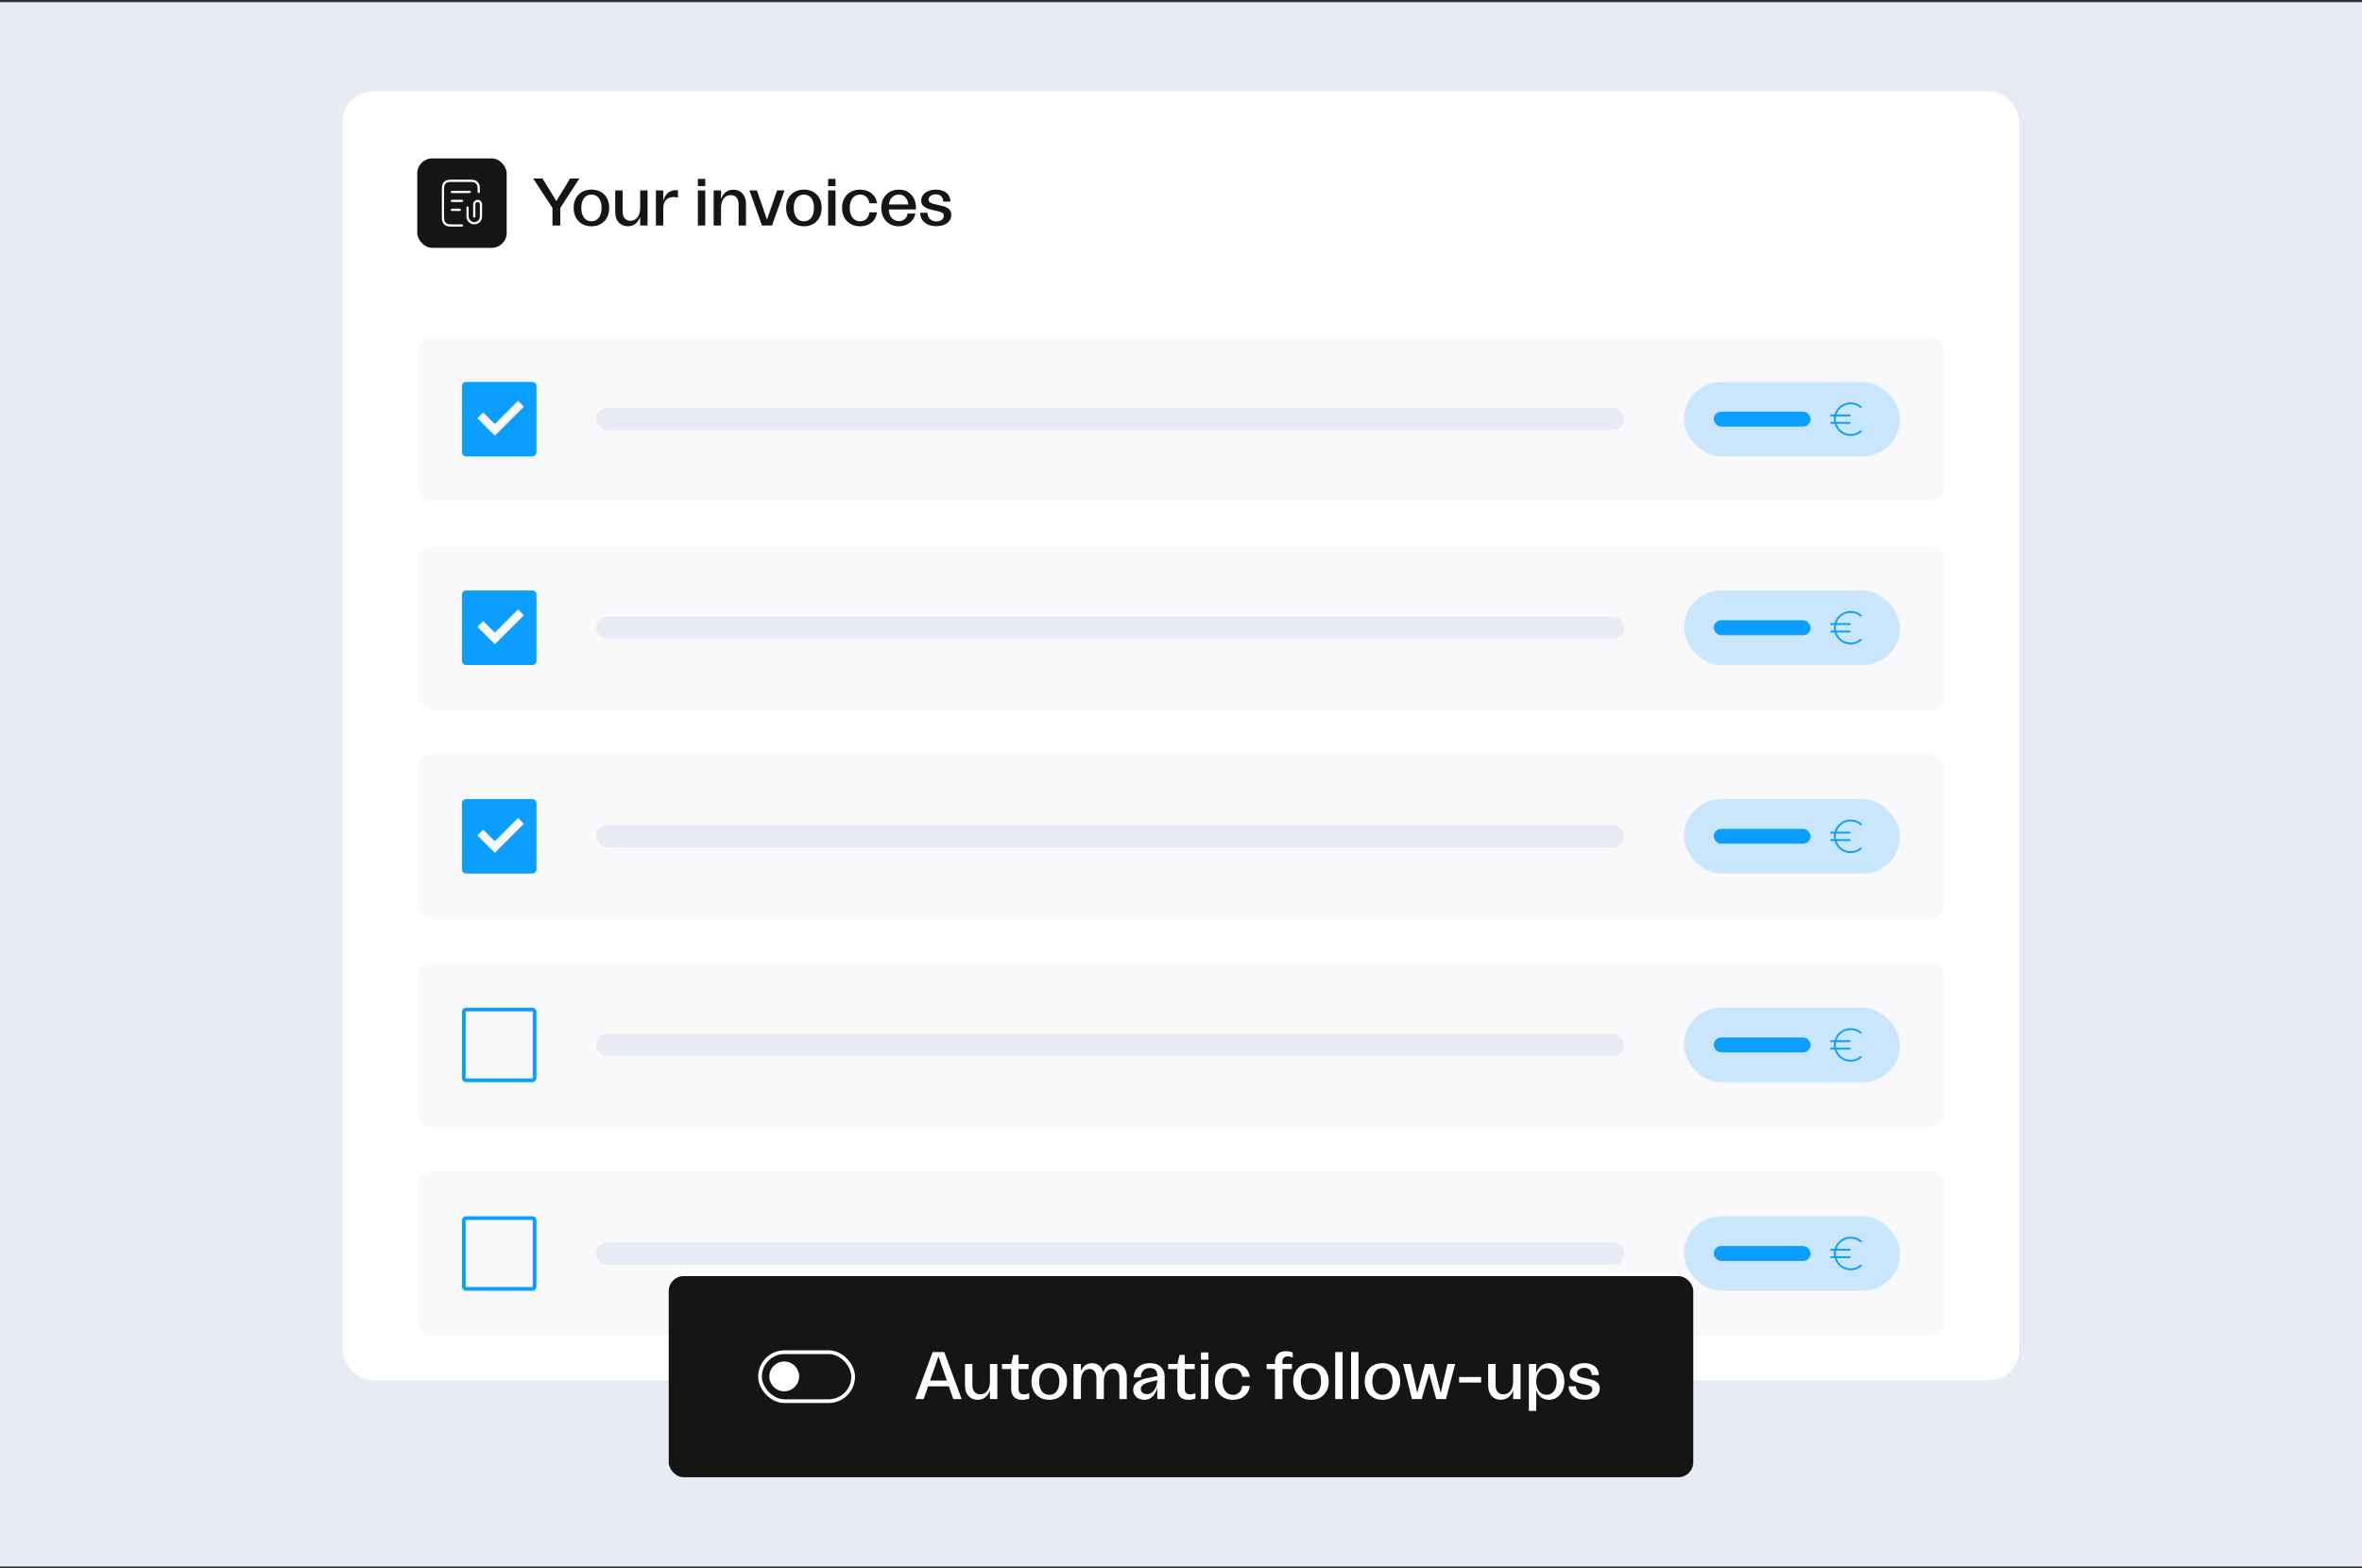
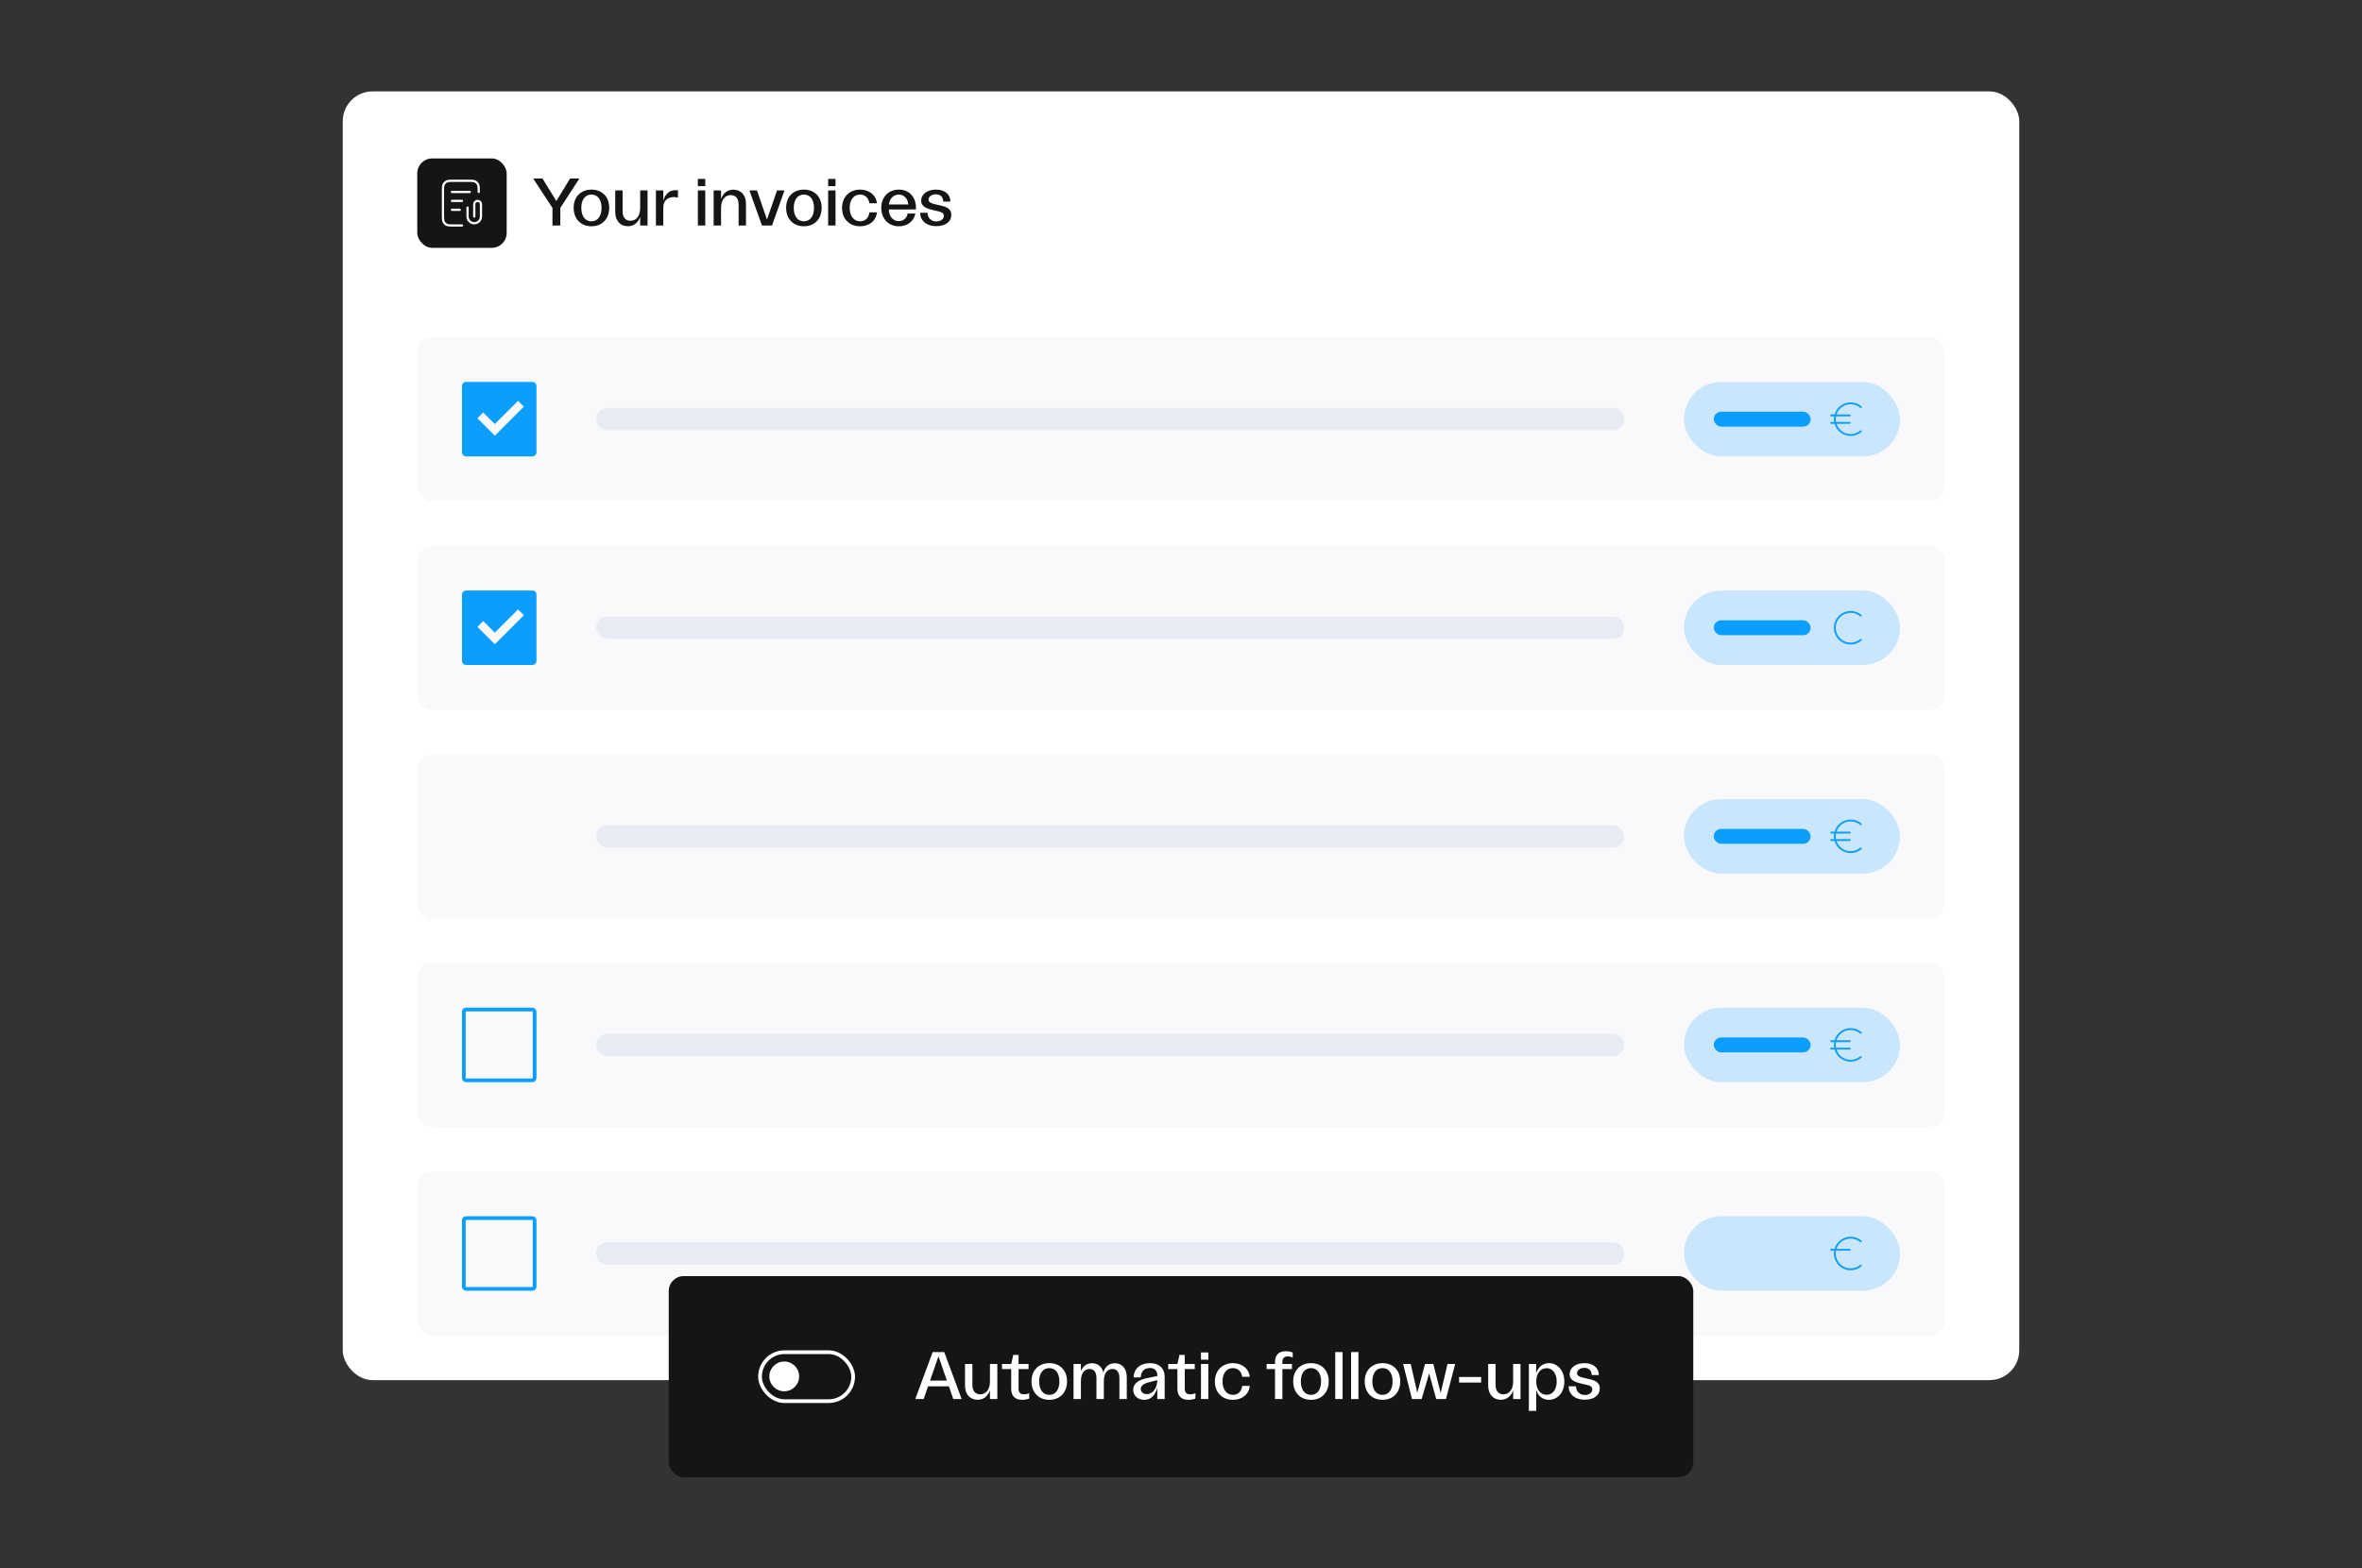
<svg xmlns="http://www.w3.org/2000/svg" width="634" height="421" viewBox="0 0 634 421" fill="none">
  <rect x="0" y="0" width="634" height="421" fill="#333333" stroke="none" />
-   <rect width="634" height="420" transform="translate(0 0.572)" fill="#E8EBF3" />
  <g clip-path="url(#clip0_6195_119345)">
    <path d="M92 32.536C92 28.118 95.582 24.536 100 24.536H534C538.418 24.536 542 28.118 542 32.536V386.536C542 390.954 538.418 394.536 534 394.536H100C95.582 394.536 92 390.954 92 386.536V32.536Z" fill="white" />
    <rect x="112" y="42.536" width="24" height="24" rx="4" fill="#151515" />
    <path d="M128.5 51.536V51.416C128.5 50.408 128.5 49.904 128.304 49.519C128.131 49.18 127.856 48.905 127.517 48.732C127.132 48.536 126.628 48.536 125.62 48.536H121.78C120.771 48.536 120.267 48.536 119.882 48.732C119.544 48.905 119.268 49.18 119.096 49.519C118.899 49.904 118.899 50.408 118.899 51.416V57.656C118.899 58.664 118.899 59.168 119.096 59.553C119.268 59.892 119.544 60.167 119.882 60.34C120.267 60.536 120.771 60.536 121.78 60.536H124" stroke="white" stroke-width="0.6" stroke-linecap="round" stroke-linejoin="round" />
    <path d="M123.999 53.936H121.299M123.399 56.336H121.299M126.099 51.536H121.299M127.299 58.136V54.836C127.299 54.339 127.702 53.936 128.199 53.936C128.696 53.936 129.099 54.339 129.099 54.836V58.136C129.099 59.13 128.293 59.936 127.299 59.936C126.305 59.936 125.499 59.13 125.499 58.136V55.736" stroke="white" stroke-width="0.6" stroke-linecap="round" stroke-linejoin="round" />
    <path d="M148.292 60.536V55.82L143.126 47.936H145.628L149.336 53.984L153.008 47.936H155.51L150.398 55.82V60.536H148.292ZM158.769 60.752C155.889 60.752 153.981 58.772 153.981 55.784C153.981 52.85 155.889 50.906 158.769 50.906C161.613 50.906 163.521 52.85 163.521 55.784C163.521 58.772 161.613 60.752 158.769 60.752ZM156.033 55.802C156.033 58.034 157.077 59.42 158.751 59.42C160.425 59.42 161.469 58.034 161.469 55.802C161.469 53.606 160.425 52.238 158.751 52.238C157.077 52.238 156.033 53.606 156.033 55.802ZM173.813 51.122V60.536H171.833V58.196C171.275 59.834 170.087 60.734 168.521 60.734C166.505 60.734 165.137 59.294 165.137 56.918V51.122H167.117V56.756C167.117 58.34 167.891 59.276 169.223 59.276C170.843 59.276 171.833 57.908 171.833 55.82V51.122H173.813ZM176.056 60.536V51.122H178.036V53.966C178.468 52.202 179.584 51.05 181.384 51.05C181.582 51.05 181.78 51.05 181.978 51.104V53.066C181.654 52.976 181.222 52.904 180.88 52.904C179.35 52.904 178.036 53.75 178.036 55.748V60.536H176.056ZM187.323 60.536V51.122H189.303V60.536H187.323ZM187.323 49.97V48.026H189.303V49.97H187.323ZM191.559 60.536V51.122H193.539V53.462C194.097 51.824 195.285 50.924 196.851 50.924C198.867 50.924 200.235 52.364 200.235 54.74V60.536H198.255V54.902C198.255 53.318 197.481 52.382 196.149 52.382C194.529 52.382 193.539 53.75 193.539 55.838V60.536H191.559ZM204.521 60.536L201.155 51.122H203.171L205.871 58.952L208.571 51.122H210.569L207.221 60.536H204.521ZM215.793 60.752C212.913 60.752 211.005 58.772 211.005 55.784C211.005 52.85 212.913 50.906 215.793 50.906C218.637 50.906 220.545 52.85 220.545 55.784C220.545 58.772 218.637 60.752 215.793 60.752ZM213.057 55.802C213.057 58.034 214.101 59.42 215.775 59.42C217.449 59.42 218.493 58.034 218.493 55.802C218.493 53.606 217.449 52.238 215.775 52.238C214.101 52.238 213.057 53.606 213.057 55.802ZM222.286 60.536V51.122H224.266V60.536H222.286ZM222.286 49.97V48.026H224.266V49.97H222.286ZM230.86 60.752C227.998 60.752 226.018 58.772 226.018 55.838C226.018 52.886 228.016 50.906 230.86 50.906C233.362 50.906 235.18 52.436 235.378 54.578H233.362C233.182 53.246 232.282 52.238 230.86 52.238C229.15 52.238 228.07 53.642 228.07 55.802C228.07 57.998 229.168 59.42 230.878 59.42C232.228 59.42 233.182 58.502 233.362 57.008H235.378C235.198 59.204 233.38 60.752 230.86 60.752ZM241.282 60.752C238.456 60.752 236.548 58.718 236.548 55.802C236.548 52.904 238.456 50.906 241.282 50.906C244.432 50.906 246.052 53.444 245.836 56.234H238.582C238.582 58.088 239.698 59.366 241.264 59.366C242.488 59.366 243.424 58.556 243.622 57.332H245.692C245.296 59.438 243.514 60.752 241.282 60.752ZM238.6 54.902H243.784C243.694 53.336 242.668 52.238 241.246 52.238C239.824 52.238 238.744 53.372 238.6 54.902ZM251.343 60.716C248.553 60.716 246.987 59.15 246.987 57.134H248.967C248.967 58.7 250.155 59.456 251.361 59.456C252.333 59.456 253.341 58.934 253.341 57.944C253.341 57.098 252.639 56.882 251.019 56.54C248.859 56.072 247.257 55.568 247.257 53.876C247.257 52.202 248.787 50.906 251.235 50.906C253.899 50.906 255.105 52.454 255.105 54.11H253.179C253.161 52.904 252.441 52.166 251.199 52.166C250.029 52.166 249.237 52.85 249.237 53.588C249.237 54.434 250.227 54.686 251.667 54.992C253.827 55.442 255.339 55.856 255.339 57.692C255.339 59.6 253.701 60.716 251.343 60.716Z" fill="#151515" />
    <rect x="112" y="90.536" width="410" height="44" rx="4" fill="#F9F9FB" />
    <path d="M125.029 102.536H142.878C143.024 102.534 143.17 102.561 143.306 102.616C143.442 102.671 143.566 102.752 143.67 102.855C143.775 102.958 143.858 103.081 143.914 103.216C143.971 103.351 144 103.496 144 103.643V121.414C144 121.711 143.882 121.997 143.671 122.207C143.461 122.418 143.175 122.536 142.878 122.536H125.107C124.96 122.536 124.815 122.507 124.68 122.45C124.544 122.394 124.422 122.311 124.319 122.206C124.216 122.102 124.135 121.978 124.08 121.842C124.025 121.706 123.998 121.56 124 121.414V103.643C123.999 103.363 124.105 103.092 124.296 102.887C124.487 102.681 124.749 102.556 125.029 102.536ZM132.823 116.971L140.617 109.177L139.058 107.618L132.823 113.853L129.705 110.736L128.147 112.295L132.823 116.971Z" fill="#0C9EFF" />
    <rect x="160" y="109.536" width="276" height="6" rx="3" fill="#E8EBF3" />
    <rect x="452" y="102.536" width="58" height="20" rx="10" fill="#0C9EFF" fill-opacity="0.2" />
    <rect x="460" y="110.536" width="26" height="4" rx="2" fill="#0C9EFF" />
    <path d="M491.5 113.536H496.5M491.5 111.536H496.5" stroke="#0C9EFF" stroke-width="0.5" stroke-linecap="round" stroke-linejoin="round" />
    <path d="M499.5 109.296C498.759 108.666 497.799 108.286 496.75 108.286C494.403 108.286 492.5 110.189 492.5 112.536C492.5 114.883 494.403 116.786 496.75 116.786C497.799 116.786 498.759 116.406 499.5 115.777" stroke="#0C9EFF" stroke-width="0.5" stroke-linecap="round" stroke-linejoin="round" />
    <rect x="112" y="146.536" width="410" height="44" rx="4" fill="#F9F9FB" />
    <path d="M125.029 158.536H142.878C143.024 158.534 143.17 158.561 143.306 158.616C143.442 158.671 143.566 158.752 143.67 158.855C143.775 158.958 143.858 159.081 143.914 159.216C143.971 159.351 144 159.496 144 159.643V177.414C144 177.711 143.882 177.997 143.671 178.207C143.461 178.418 143.175 178.536 142.878 178.536H125.107C124.96 178.536 124.815 178.507 124.68 178.45C124.544 178.394 124.422 178.311 124.319 178.206C124.216 178.102 124.135 177.978 124.08 177.842C124.025 177.706 123.998 177.56 124 177.414V159.643C123.999 159.363 124.105 159.092 124.296 158.887C124.487 158.681 124.749 158.556 125.029 158.536ZM132.823 172.971L140.617 165.177L139.058 163.618L132.823 169.853L129.705 166.736L128.147 168.295L132.823 172.971Z" fill="#0C9EFF" />
    <rect x="160" y="165.536" width="276" height="6" rx="3" fill="#E8EBF3" />
    <rect x="452" y="158.536" width="58" height="20" rx="10" fill="#0C9EFF" fill-opacity="0.2" />
    <rect x="460" y="166.536" width="26" height="4" rx="2" fill="#0C9EFF" />
-     <path d="M491.5 169.536H496.5M491.5 167.536H496.5" stroke="#0C9EFF" stroke-width="0.5" stroke-linecap="round" stroke-linejoin="round" />
    <path d="M499.5 165.296C498.759 164.666 497.799 164.286 496.75 164.286C494.403 164.286 492.5 166.189 492.5 168.536C492.5 170.883 494.403 172.786 496.75 172.786C497.799 172.786 498.759 172.406 499.5 171.777" stroke="#0C9EFF" stroke-width="0.5" stroke-linecap="round" stroke-linejoin="round" />
    <rect x="112" y="202.536" width="410" height="44" rx="4" fill="#F9F9FB" />
-     <path d="M125.029 214.536H142.878C143.024 214.534 143.17 214.561 143.306 214.616C143.442 214.671 143.566 214.752 143.67 214.855C143.775 214.958 143.858 215.081 143.914 215.216C143.971 215.351 144 215.496 144 215.643V233.414C144 233.711 143.882 233.997 143.671 234.207C143.461 234.418 143.175 234.536 142.878 234.536H125.107C124.96 234.536 124.815 234.507 124.68 234.45C124.544 234.394 124.422 234.311 124.319 234.206C124.216 234.102 124.135 233.978 124.08 233.842C124.025 233.706 123.998 233.56 124 233.414V215.643C123.999 215.363 124.105 215.092 124.296 214.887C124.487 214.681 124.749 214.556 125.029 214.536ZM132.823 228.971L140.617 221.177L139.058 219.618L132.823 225.853L129.705 222.736L128.147 224.295L132.823 228.971Z" fill="#0C9EFF" />
    <rect x="160" y="221.536" width="276" height="6" rx="3" fill="#E8EBF3" />
    <rect x="452" y="214.536" width="58" height="20" rx="10" fill="#0C9EFF" fill-opacity="0.2" />
    <rect x="460" y="222.536" width="26" height="4" rx="2" fill="#0C9EFF" />
    <path d="M491.5 225.536H496.5M491.5 223.536H496.5" stroke="#0C9EFF" stroke-width="0.5" stroke-linecap="round" stroke-linejoin="round" />
    <path d="M499.5 221.296C498.759 220.666 497.799 220.286 496.75 220.286C494.403 220.286 492.5 222.189 492.5 224.536C492.5 226.883 494.403 228.786 496.75 228.786C497.799 228.786 498.759 228.406 499.5 227.777" stroke="#0C9EFF" stroke-width="0.5" stroke-linecap="round" stroke-linejoin="round" />
    <rect x="112" y="258.536" width="410" height="44" rx="4" fill="#F9F9FB" />
    <path d="M142.878 271.036V271.036L142.885 271.036C142.965 271.035 143.045 271.05 143.12 271.08C143.194 271.11 143.262 271.154 143.319 271.211C143.377 271.267 143.422 271.335 143.453 271.409C143.484 271.483 143.5 271.563 143.5 271.643V271.643V289.414C143.5 289.579 143.434 289.737 143.318 289.854C143.201 289.971 143.043 290.036 142.878 290.036H125.107H125.107C125.026 290.036 124.947 290.02 124.873 289.989C124.798 289.958 124.731 289.913 124.675 289.855C124.618 289.798 124.574 289.73 124.544 289.656C124.514 289.581 124.499 289.501 124.5 289.421L124.5 289.421V289.414L124.5 271.643L124.5 271.642C124.5 271.488 124.558 271.34 124.662 271.227C124.764 271.118 124.901 271.05 125.049 271.036H142.878Z" stroke="#0C9EFF" />
    <rect x="160" y="277.536" width="276" height="6" rx="3" fill="#E8EBF3" />
    <rect x="452" y="270.536" width="58" height="20" rx="10" fill="#0C9EFF" fill-opacity="0.2" />
    <rect x="460" y="278.536" width="26" height="4" rx="2" fill="#0C9EFF" />
    <path d="M491.5 281.536H496.5M491.5 279.536H496.5" stroke="#0C9EFF" stroke-width="0.5" stroke-linecap="round" stroke-linejoin="round" />
    <path d="M499.5 277.296C498.759 276.666 497.799 276.286 496.75 276.286C494.403 276.286 492.5 278.189 492.5 280.536C492.5 282.883 494.403 284.786 496.75 284.786C497.799 284.786 498.759 284.406 499.5 283.777" stroke="#0C9EFF" stroke-width="0.5" stroke-linecap="round" stroke-linejoin="round" />
    <rect x="112" y="314.536" width="410" height="44" rx="4" fill="#F9F9FB" />
    <path d="M142.878 327.036V327.036L142.885 327.036C142.965 327.035 143.045 327.05 143.12 327.08C143.194 327.11 143.262 327.154 143.319 327.211C143.377 327.267 143.422 327.335 143.453 327.409C143.484 327.483 143.5 327.563 143.5 327.643V327.643V345.414C143.5 345.579 143.434 345.737 143.318 345.854C143.201 345.971 143.043 346.036 142.878 346.036H125.107H125.107C125.026 346.036 124.947 346.02 124.873 345.989C124.798 345.958 124.731 345.913 124.675 345.855C124.618 345.798 124.574 345.73 124.544 345.656C124.514 345.581 124.499 345.501 124.5 345.421L124.5 345.421V345.414L124.5 327.643L124.5 327.642C124.5 327.488 124.558 327.34 124.662 327.227C124.764 327.118 124.901 327.05 125.049 327.036H142.878Z" stroke="#0C9EFF" />
    <rect x="160" y="333.536" width="276" height="6" rx="3" fill="#E8EBF3" />
    <rect x="452" y="326.536" width="58" height="20" rx="10" fill="#0C9EFF" fill-opacity="0.2" />
-     <rect x="460" y="334.536" width="26" height="4" rx="2" fill="#0C9EFF" />
-     <path d="M491.5 337.536H496.5M491.5 335.536H496.5" stroke="#0C9EFF" stroke-width="0.5" stroke-linecap="round" stroke-linejoin="round" />
+     <path d="M491.5 337.536M491.5 335.536H496.5" stroke="#0C9EFF" stroke-width="0.5" stroke-linecap="round" stroke-linejoin="round" />
    <path d="M499.5 333.296C498.759 332.666 497.799 332.286 496.75 332.286C494.403 332.286 492.5 334.189 492.5 336.536C492.5 338.883 494.403 340.786 496.75 340.786C497.799 340.786 498.759 340.406 499.5 339.777" stroke="#0C9EFF" stroke-width="0.5" stroke-linecap="round" stroke-linejoin="round" />
  </g>
  <rect x="179.5" y="342.608" width="275" height="54" rx="4" fill="#151515" />
  <rect x="204" y="363.037" width="25" height="13.143" rx="6.571" stroke="white" />
  <circle cx="210.5" cy="369.537" r="4" fill="white" />
  <path d="M255.868 375.608L254.698 372.206H249.1L247.93 375.608H245.68L250.342 363.008H253.456L258.118 375.608H255.868ZM249.64 370.658H254.158L251.908 364.124L249.64 370.658ZM267.7 366.194V375.608H265.72V373.268C265.162 374.906 263.974 375.806 262.408 375.806C260.392 375.806 259.024 374.366 259.024 371.99V366.194H261.004V371.828C261.004 373.412 261.778 374.348 263.11 374.348C264.73 374.348 265.72 372.98 265.72 370.892V366.194H267.7ZM274.353 375.824C272.553 375.824 271.419 374.888 271.419 372.8V367.562H268.953V366.194H271.437L271.977 363.764H273.399V366.194H276.081V367.562H273.399V372.872C273.399 373.862 273.885 374.348 274.839 374.348C275.361 374.348 275.829 374.24 276.261 374.042V375.482C275.649 375.716 275.001 375.824 274.353 375.824ZM281.66 375.824C278.78 375.824 276.872 373.844 276.872 370.856C276.872 367.922 278.78 365.978 281.66 365.978C284.504 365.978 286.412 367.922 286.412 370.856C286.412 373.844 284.504 375.824 281.66 375.824ZM278.924 370.874C278.924 373.106 279.968 374.492 281.642 374.492C283.316 374.492 284.36 373.106 284.36 370.874C284.36 368.678 283.316 367.31 281.642 367.31C279.968 367.31 278.924 368.678 278.924 370.874ZM300.466 370.028C300.466 368.282 299.71 367.544 298.612 367.544C297.1 367.544 296.29 368.84 296.29 370.874V375.608H294.31V370.028C294.31 368.3 293.554 367.544 292.456 367.544C290.944 367.544 290.134 368.84 290.134 370.874V375.608H288.154V366.194H290.134V368.138C290.692 366.77 291.7 365.996 293.104 365.996C294.562 365.996 295.75 366.824 296.146 368.462C296.65 366.878 297.73 365.996 299.242 365.996C301.06 365.996 302.446 367.31 302.446 369.776V375.608H300.466V370.028ZM307.162 375.824C305.38 375.824 304.174 374.672 304.174 373.124C304.174 371.306 305.83 370.334 308.278 369.92L310.636 369.452V369.182C310.636 367.976 309.844 367.274 308.62 367.274C307.108 367.274 306.208 368.354 306.208 369.794H304.282C304.3 367.562 306.01 365.978 308.656 365.978C311.122 365.978 312.616 367.328 312.616 369.668V375.608H310.636V372.548C310.204 374.258 309.142 375.824 307.162 375.824ZM306.208 372.908C306.208 373.61 306.73 374.294 307.828 374.294C309.718 374.294 310.636 372.224 310.636 370.55L308.62 371.054C307.09 371.396 306.208 371.99 306.208 372.908ZM318.966 375.824C317.166 375.824 316.032 374.888 316.032 372.8V367.562H313.566V366.194H316.05L316.59 363.764H318.012V366.194H320.694V367.562H318.012V372.872C318.012 373.862 318.498 374.348 319.452 374.348C319.974 374.348 320.442 374.24 320.874 374.042V375.482C320.262 375.716 319.614 375.824 318.966 375.824ZM322.361 375.608V366.194H324.341V375.608H322.361ZM322.361 365.042V363.098H324.341V365.042H322.361ZM330.934 375.824C328.072 375.824 326.092 373.844 326.092 370.91C326.092 367.958 328.09 365.978 330.934 365.978C333.436 365.978 335.254 367.508 335.452 369.65H333.436C333.256 368.318 332.356 367.31 330.934 367.31C329.224 367.31 328.144 368.714 328.144 370.874C328.144 373.07 329.242 374.492 330.952 374.492C332.302 374.492 333.256 373.574 333.436 372.08H335.452C335.272 374.276 333.454 375.824 330.934 375.824ZM342.236 375.608V367.562H339.986V366.194H342.236V365.618C342.236 363.728 343.352 362.774 345.116 362.774C345.728 362.774 346.376 362.882 346.988 363.116V364.484C346.592 364.286 346.088 364.16 345.656 364.16C344.72 364.16 344.216 364.7 344.216 365.6V366.194H346.772V367.562H344.216V375.608H342.236ZM351.902 375.824C349.022 375.824 347.114 373.844 347.114 370.856C347.114 367.922 349.022 365.978 351.902 365.978C354.746 365.978 356.654 367.922 356.654 370.856C356.654 373.844 354.746 375.824 351.902 375.824ZM349.166 370.874C349.166 373.106 350.21 374.492 351.884 374.492C353.558 374.492 354.602 373.106 354.602 370.874C354.602 368.678 353.558 367.31 351.884 367.31C350.21 367.31 349.166 368.678 349.166 370.874ZM358.396 375.608V363.008H360.376V375.608H358.396ZM362.65 375.608V363.008H364.63V375.608H362.65ZM371.098 375.824C368.218 375.824 366.31 373.844 366.31 370.856C366.31 367.922 368.218 365.978 371.098 365.978C373.942 365.978 375.85 367.922 375.85 370.856C375.85 373.844 373.942 375.824 371.098 375.824ZM368.362 370.874C368.362 373.106 369.406 374.492 371.08 374.492C372.754 374.492 373.798 373.106 373.798 370.874C373.798 368.678 372.754 367.31 371.08 367.31C369.406 367.31 368.362 368.678 368.362 370.874ZM385.498 375.608L383.608 368.732L381.592 375.608H379L376.624 366.194H378.658L380.422 373.916L382.51 366.194H384.724L386.704 373.988L388.54 366.194H390.592L388.126 375.608H385.498ZM391.647 371.18V369.704H397.569V371.18H391.647ZM408.131 366.194V375.608H406.151V373.268C405.593 374.906 404.405 375.806 402.839 375.806C400.823 375.806 399.455 374.366 399.455 371.99V366.194H401.435V371.828C401.435 373.412 402.209 374.348 403.541 374.348C405.161 374.348 406.151 372.98 406.151 370.892V366.194H408.131ZM415.756 365.978C418.096 365.978 419.896 367.976 419.896 370.928C419.896 373.844 418.114 375.824 415.738 375.824C414.064 375.824 412.768 374.762 412.354 373.106V378.794H410.374V366.194H412.336V368.714C412.822 367.058 414.082 365.978 415.756 365.978ZM412.354 370.91C412.354 373.052 413.47 374.474 415.144 374.474C416.764 374.474 417.844 373.052 417.844 370.928C417.844 368.768 416.746 367.328 415.144 367.328C413.47 367.328 412.354 368.75 412.354 370.91ZM425.403 375.788C422.613 375.788 421.047 374.222 421.047 372.206H423.027C423.027 373.772 424.215 374.528 425.421 374.528C426.393 374.528 427.401 374.006 427.401 373.016C427.401 372.17 426.699 371.954 425.079 371.612C422.919 371.144 421.317 370.64 421.317 368.948C421.317 367.274 422.847 365.978 425.295 365.978C427.959 365.978 429.165 367.526 429.165 369.182H427.239C427.221 367.976 426.501 367.238 425.259 367.238C424.089 367.238 423.297 367.922 423.297 368.66C423.297 369.506 424.287 369.758 425.727 370.064C427.887 370.514 429.399 370.928 429.399 372.764C429.399 374.672 427.761 375.788 425.403 375.788Z" fill="white" />
  <defs>
    <clipPath id="clip0_6195_119345">
      <rect x="92" y="24.536" width="450" height="346" rx="8" fill="white" />
    </clipPath>
  </defs>
</svg>